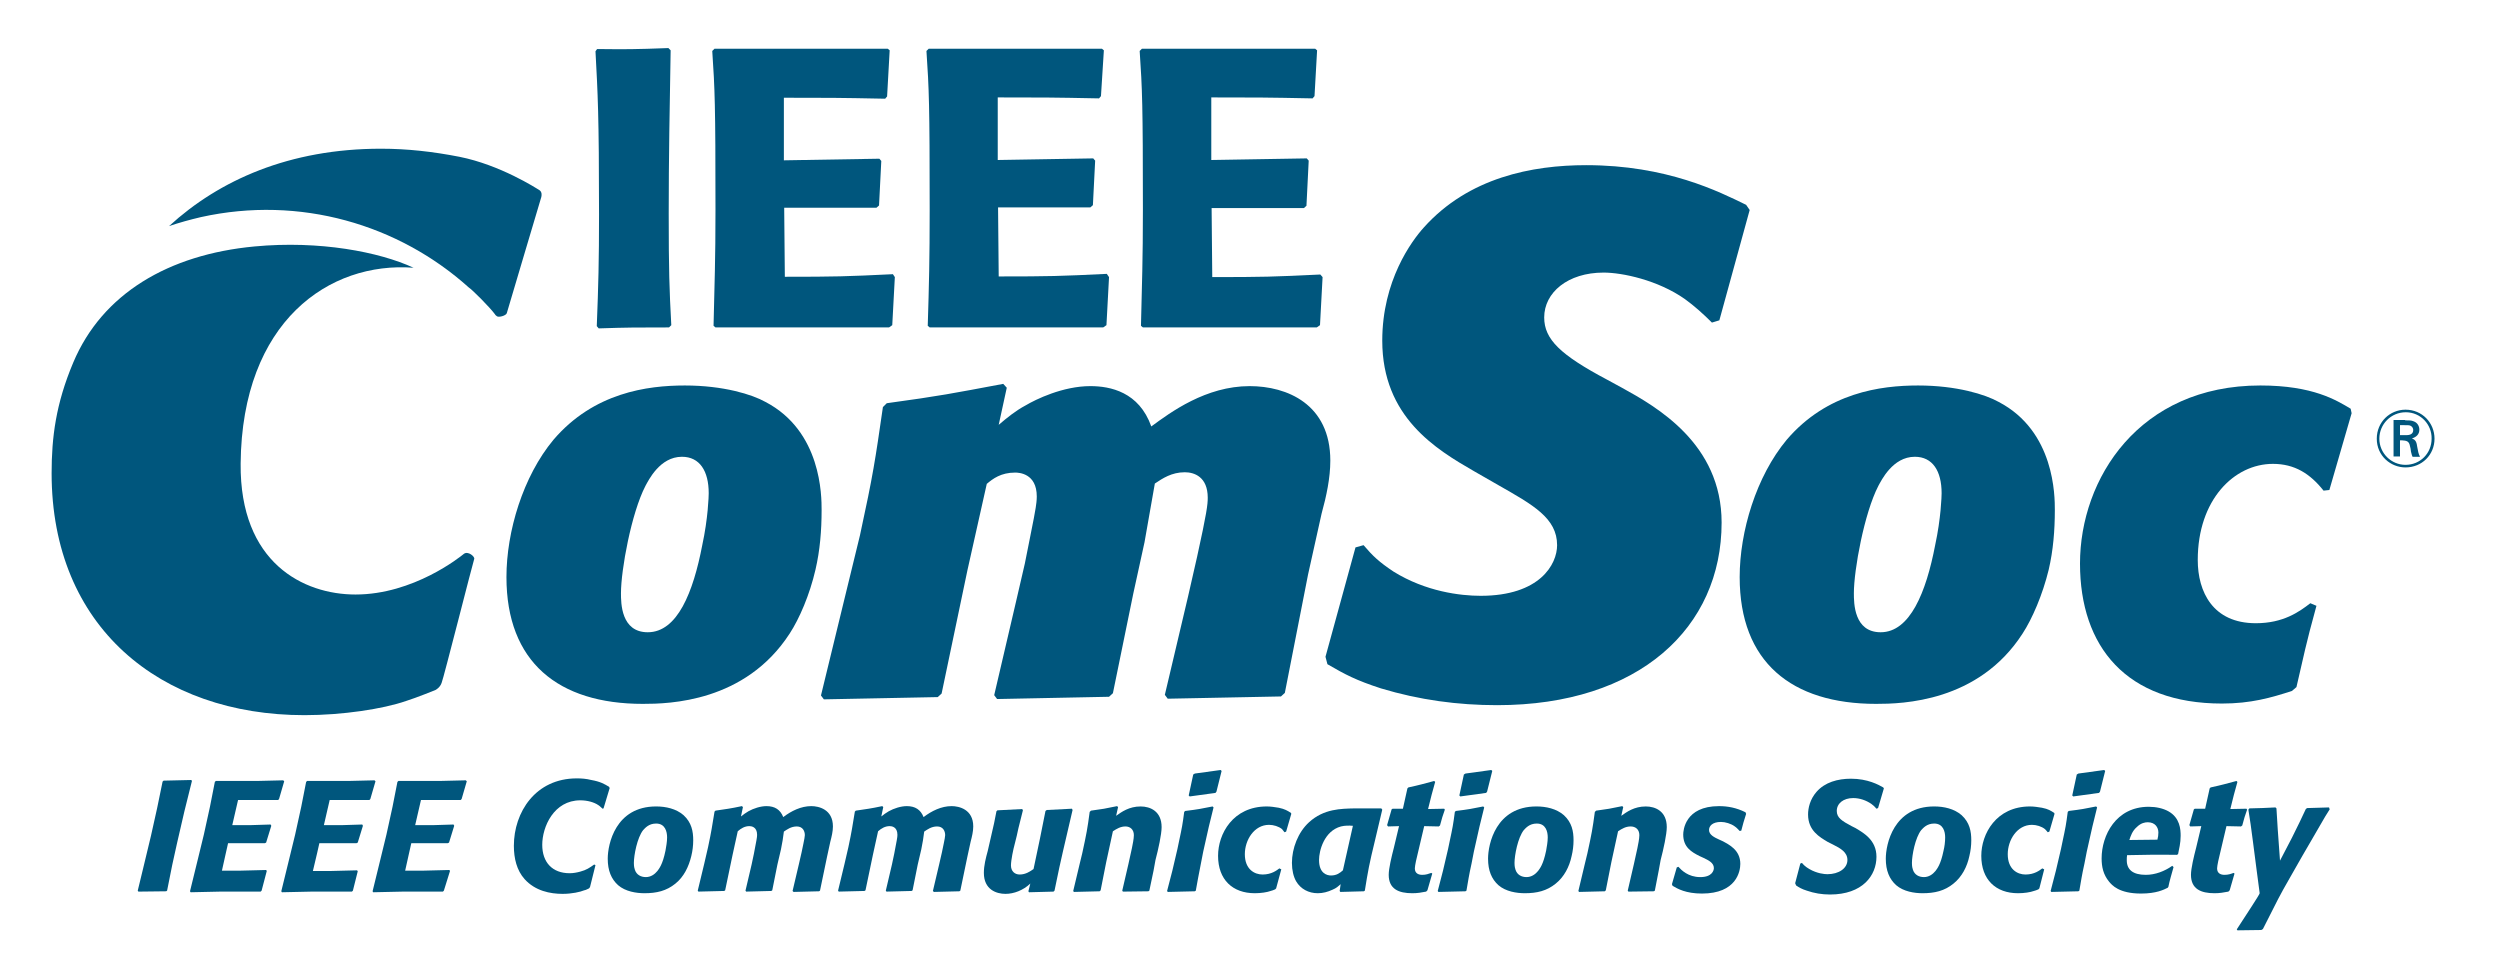
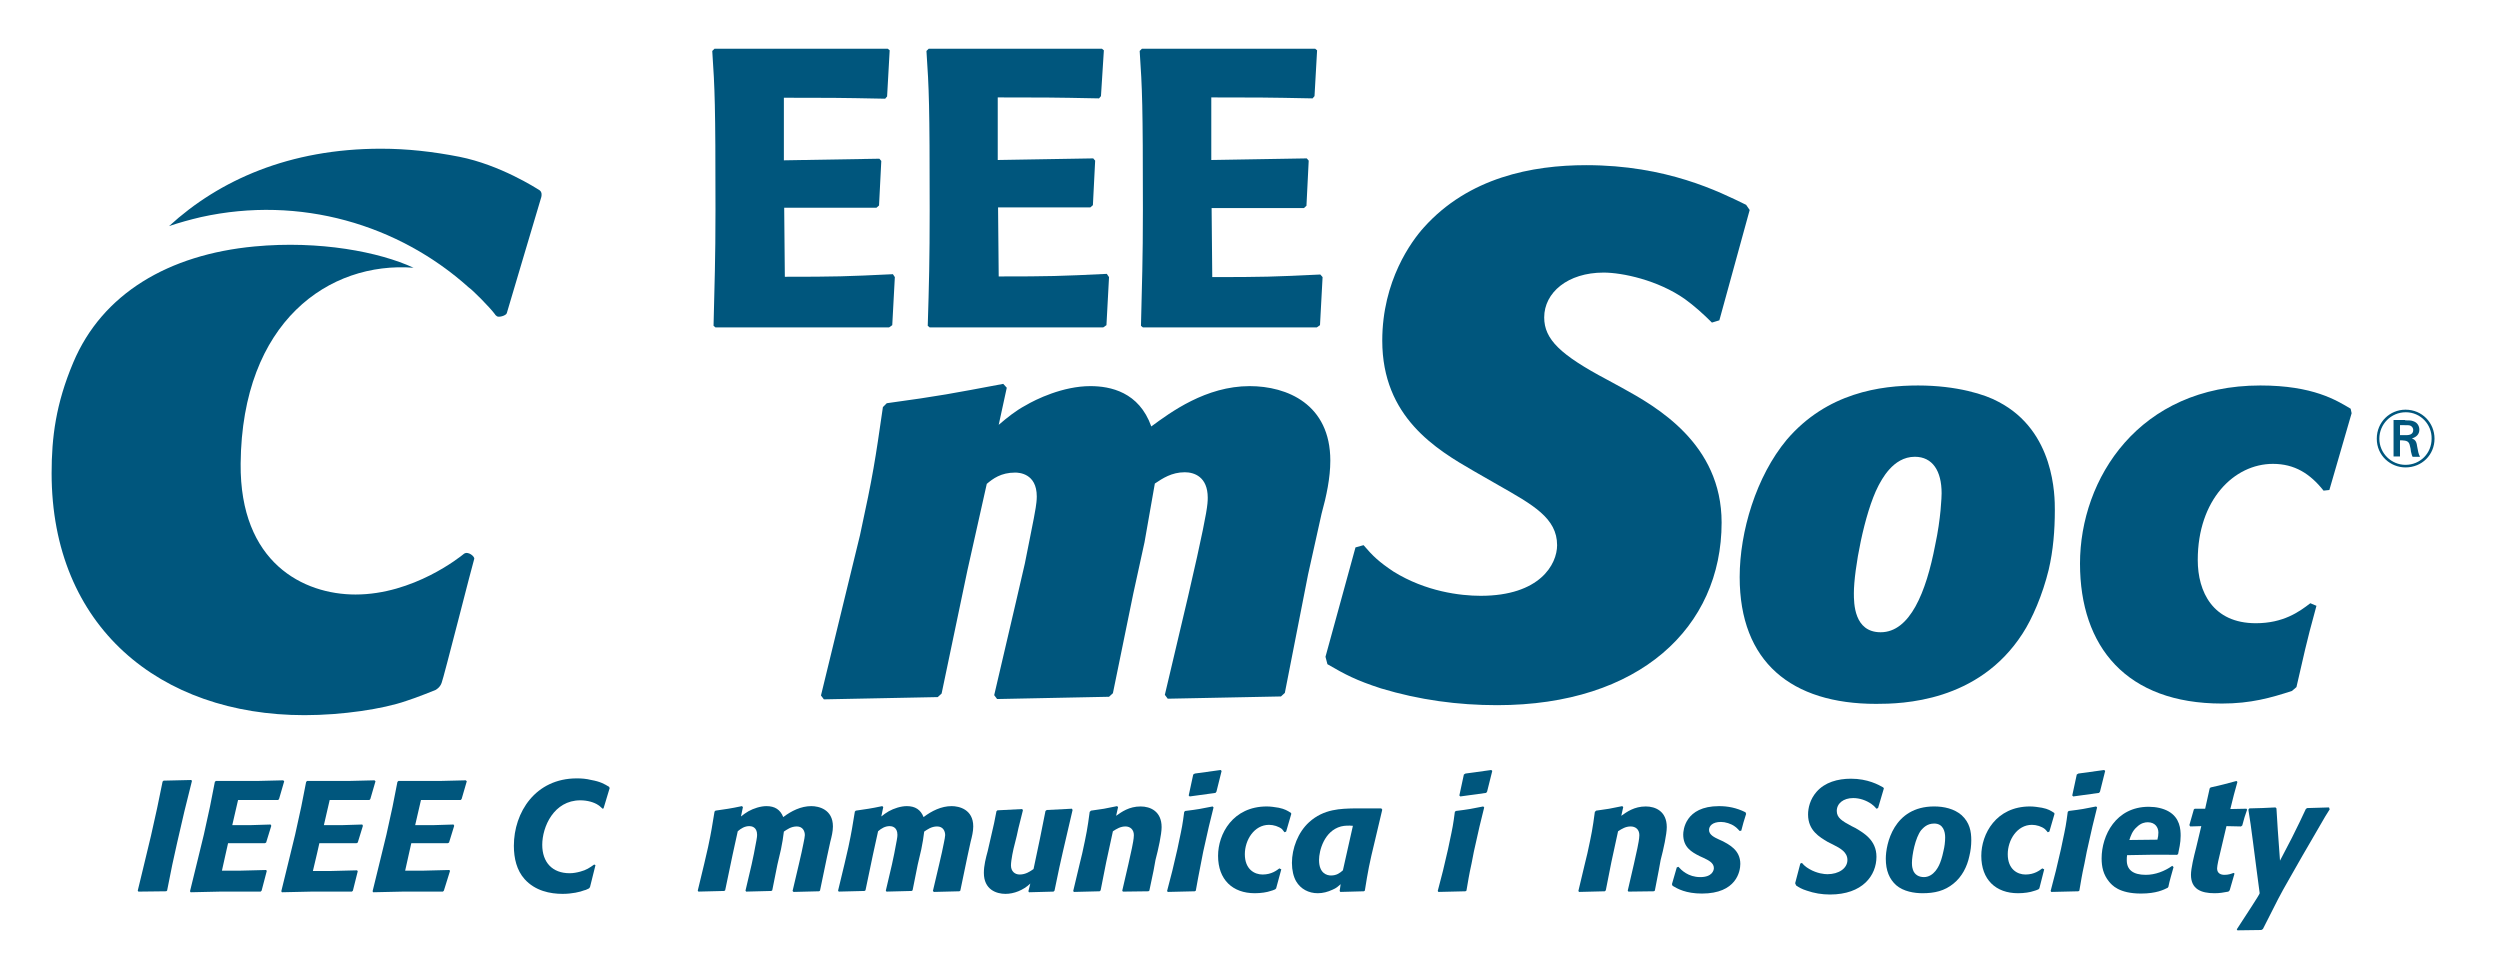
<svg xmlns="http://www.w3.org/2000/svg" id="Layer_1" x="0px" y="0px" viewBox="0 0 775 300" style="enable-background:new 0 0 775 300;" xml:space="preserve">
  <style type="text/css">	.st0{fill:#00567D;}</style>
  <title>ieee-comsoc</title>
  <path class="st0" d="M51.8,276.1l-0.3,0.2l-8.6,0.1l-0.2-0.3l1.6-6.6l2.5-10.4c1.7-7.5,2.2-9.8,3.6-16.8l0.3-0.3l8.6-0.2l0.2,0.3 c-2.1,8.4-2.6,10.3-4.6,19.2l-1.5,6.8L51.8,276.1L51.8,276.1z" />
  <path class="st0" d="M81.1,276.1l-0.3,0.3H68.2l-9.1,0.2l-0.2-0.3l2.4-9.8l1.9-7.8c1.8-8,2.1-9.5,3.4-16.3l0.3-0.3h12.7l8.2-0.2 l0.3,0.3l-1.6,5.5l-0.3,0.3H73.8l-1.8,7.8h5.4l6.5-0.2l0.2,0.4l-1.6,5.2l-0.4,0.2H70.7l-0.7,3.1l-1.2,5.4h5.8l7.9-0.2l0.2,0.3 L81.1,276.1L81.1,276.1z" />
  <path class="st0" d="M109.4,276.1l-0.3,0.3H96.5l-9.1,0.2l-0.2-0.3l2.4-9.8l1.9-7.8c1.8-8,2.1-9.5,3.4-16.3l0.3-0.3h12.7l8.2-0.2 l0.3,0.3l-1.6,5.5l-0.3,0.3h-12.3l-1.8,7.8h5.4l6.5-0.2l0.2,0.4l-1.6,5.2l-0.4,0.2H99l-0.7,3.1L97,270h5.8l7.9-0.2l0.2,0.3 L109.4,276.1L109.4,276.1z" />
  <path class="st0" d="M137.6,276.1l-0.3,0.3h-12.5l-9.1,0.2l-0.2-0.3l2.4-9.8l1.9-7.8c1.8-8,2.1-9.5,3.4-16.3l0.3-0.3h12.7l8.2-0.2 l0.3,0.3l-1.6,5.5l-0.3,0.3h-12.3l-1.8,7.8h5.4l6.5-0.2l0.2,0.4l-1.6,5.2l-0.4,0.2h-11.3l-0.7,3.1l-1.2,5.4h5.8l7.9-0.2l0.2,0.3 L137.6,276.1L137.6,276.1z" />
  <path class="st0" d="M182.9,275l-0.3,0.4c-0.5,0.2-0.9,0.5-1.5,0.6c-1.2,0.5-3.8,1.1-6.7,1.1c-3.8,0-8.5-0.9-11.8-4.6 c-2.4-2.7-3.3-6.4-3.3-10.3c0-10.4,6.7-20.9,19.5-20.9c1.5,0,2.9,0.1,4.5,0.5c2.8,0.5,4,1.2,5.5,2.1l0.2,0.4l-1.9,6.3l-0.3,0.1 c-0.5-0.4-0.8-0.8-1.3-1.1c-1.3-0.9-3.4-1.5-5.6-1.5c-8.2,0-11.8,8.2-11.8,13.8c0,5.4,3.1,8.8,8.5,8.8c1.1,0,2.2-0.2,3.3-0.5 c1.9-0.5,2.9-1.2,4.3-2.2l0.4,0.2L182.9,275L182.9,275z" />
-   <path class="st0" d="M209.4,273.9c-2.8,2.3-5.9,3-9.6,3c-2.5,0-5.9-0.5-8.2-2.5c-2.1-1.9-3.2-4.5-3.2-8.2c0-4.5,2.4-16.2,15-16.2 c3,0,6.2,0.7,8.5,2.7c2.5,2.3,3,5,3,7.8c0,1.6-0.2,3.3-0.6,4.9C213.5,268.7,212,271.8,209.4,273.9L209.4,273.9z M206.8,259.6 c0-1.8-0.6-4.3-3.4-4.3c-2.3,0-3.4,1.4-4,2c-1.9,2.4-2.9,7.9-2.9,10.2c0,1.2,0.2,1.8,0.3,2.1c0.5,1.6,1.9,2.3,3.4,2.3 c1.5,0,2.7-0.8,3.6-1.9c0.5-0.7,1.6-1.9,2.5-6.3C206.5,262.5,206.8,261,206.8,259.6L206.8,259.6z" />
  <path class="st0" d="M254.2,276.1l-0.3,0.2l-7.9,0.2l-0.3-0.3l2-8.5l0.8-3.5c0.2-1.1,1-4.5,1-5.3c0-1.2-0.6-2.7-2.5-2.7 c-1.8,0-3.1,1-4,1.6c-0.3,2.4-0.4,2.9-0.9,5.5l-1.1,4.7l-1.6,8l-0.3,0.2l-7.8,0.2l-0.2-0.3l1.9-8.1l0.7-3.3c0.8-4.2,1-5.1,1-5.9 c0-2.5-1.8-2.7-2.4-2.7c-1.4,0-2.6,0.7-3.6,1.6l-1.6,7.3l-2.3,11l-0.3,0.2l-8,0.2l-0.2-0.3l2-8.3l1.2-5.2c1.1-5.2,1.2-6.2,2-11 l0.3-0.3c3.4-0.5,4.4-0.6,8.2-1.4l0.3,0.3l-0.6,2.9c0.7-0.6,1.5-1.1,2.3-1.6c1.6-0.9,3.8-1.6,5.6-1.6c2.6,0,4.3,1.1,5.2,3.4 c2.5-1.9,5.5-3.4,8.7-3.4c2.3,0,6.7,1,6.7,6.3c0,1.5-0.4,3.2-0.8,4.7l-1,4.6L254.2,276.1L254.2,276.1z" />
  <path class="st0" d="M297.7,276.1l-0.3,0.2l-7.9,0.2l-0.3-0.3l2-8.5l0.8-3.5c0.2-1.1,1-4.5,1-5.3c0-1.2-0.6-2.7-2.5-2.7 c-1.8,0-3.1,1-4,1.6c-0.3,2.4-0.4,2.9-0.9,5.5l-1.1,4.7l-1.6,8l-0.3,0.2l-7.8,0.2l-0.2-0.3l1.9-8.1l0.7-3.3c0.8-4.2,1-5.1,1-5.9 c0-2.5-1.8-2.7-2.4-2.7c-1.4,0-2.6,0.7-3.6,1.6l-1.6,7.3l-2.3,11l-0.3,0.2l-8,0.2l-0.2-0.3l2-8.3l1.2-5.2c1.1-5.2,1.2-6.2,2-11 l0.3-0.3c3.4-0.5,4.4-0.6,8.2-1.4l0.3,0.3l-0.6,2.9c0.7-0.6,1.5-1.1,2.3-1.6c1.6-0.9,3.8-1.6,5.6-1.6c2.6,0,4.3,1.1,5.2,3.4 c2.5-1.9,5.5-3.4,8.7-3.4c2.3,0,6.7,1,6.7,6.3c0,1.5-0.4,3.2-0.8,4.7l-1,4.6L297.7,276.1L297.7,276.1z" />
  <path class="st0" d="M326.9,276.1l-0.3,0.3l-7.6,0.2l-0.2-0.3l0.6-2.4c-2.2,2.1-5.1,3.2-7.7,3.2c-2.8,0-6.7-1.3-6.7-6.5 c0-2.3,0.6-4.6,1.2-6.8l1.1-4.8c0.8-3.4,1-4.3,1.6-7.5l0.3-0.3l7.7-0.4l0.2,0.4c-0.5,1.9-0.9,3.7-1.4,5.6c-0.3,1.6-0.7,3.1-1.1,4.7 c-0.5,1.8-1.2,5.2-1.2,6.8c0,1.8,1.2,2.8,2.7,2.8c1.9,0,3.3-1,4.3-1.7l2-9.5l1.7-8.5l0.4-0.3l7.8-0.4l0.2,0.4l-3,12.9l-1.1,4.9 L326.9,276.1L326.9,276.1z" />
  <path class="st0" d="M356.3,276.1l-0.3,0.2l-7.9,0.1l-0.2-0.3l1.9-8.2l1.1-5c0.2-1,0.6-2.9,0.6-4c0-1.8-1.2-2.7-2.6-2.7 c-1.5,0-2.7,0.7-3.9,1.5c-1.9,8.5-2.4,11.1-3.8,18.3l-0.3,0.3l-8,0.2l-0.2-0.3l2-8.4l0.8-3.3c1.3-6,1.6-7.5,2.3-12.8l0.4-0.4 c3.7-0.5,4.3-0.6,8.1-1.4l0.3,0.3l-0.6,2.7c1.7-1.2,4-2.9,7.6-2.9c3,0,6.5,1.5,6.5,6.4c0,2.2-1,6.8-1.9,10.2l-0.6,3.3L356.3,276.1 L356.3,276.1z" />
  <path class="st0" d="M372.3,267.6c-0.8,4.1-1,5.1-1.6,8.5l-0.3,0.2l-8.4,0.2l-0.2-0.3c1.5-5.7,1.8-6.8,3.2-13l0.5-2.4 c0.9-4.2,1.1-5.2,1.6-9.1l0.3-0.3c4.1-0.5,5-0.7,8.5-1.4l0.3,0.3c-1.2,4.7-1.6,6.5-3.2,13.7L372.3,267.6L372.3,267.6z M377.1,245.4 l-0.3,0.4l-8,1.1l-0.3-0.3l1.4-6.5l0.5-0.3l8-1.1l0.3,0.3L377.1,245.4L377.1,245.4z" />
  <path class="st0" d="M397.2,269.5l-1.6,5.9l-0.3,0.3c-0.5,0.2-0.9,0.4-1.4,0.5c-1.1,0.4-3,0.7-4.9,0.7c-6.9,0-11.4-4.2-11.4-11.6 c0-6.8,4.6-15.3,15.1-15.3c1.2,0,2.5,0.2,3.7,0.4c1.9,0.4,2.7,0.9,3.8,1.6l0.1,0.3l-1.6,5.5l-0.5,0.2c-0.3-0.4-0.6-0.7-0.8-1 c-1-0.8-2.6-1.3-4-1.3c-4.6,0-7.5,4.7-7.5,9.1c0,4.7,3,6.3,5.5,6.3c2.8,0,4.4-1.3,5.2-1.9L397.2,269.5L397.2,269.5z" />
  <path class="st0" d="M426.3,260.3c-1.9,7.8-2.2,9.6-3.2,15.8l-0.3,0.2l-7.3,0.2l-0.2-0.3l0.3-2.1c-0.8,0.7-1.3,1.2-2.5,1.7 c-1.5,0.7-3,1.1-4.6,1.1c-2.8,0-5.3-1.3-6.7-3.7c-0.8-1.4-1.3-3.4-1.3-5.7c0-4.5,1.9-9.5,5.3-12.6c4.6-4.2,9.9-4.2,14.2-4.3h8.2 l0.3,0.4L426.3,260.3L426.3,260.3z M419.4,256c-1.2-0.1-2.5-0.1-3.7,0.2c-5.2,1.4-6.8,7.5-6.8,10.4c0,4.2,2.5,4.8,3.7,4.8 c1.8,0,2.8-0.8,3.7-1.6L419.4,256L419.4,256z" />
-   <path class="st0" d="M442.5,276l-0.4,0.4c-1.5,0.3-2.7,0.5-4.3,0.5c-4.2,0-7.3-1.3-7.3-5.7c0-2,0.9-5.7,1.6-8.4l1.6-6.7l-3.4,0.1 l-0.3-0.4l1.4-4.9l0.3-0.2h3.2l1.4-6.3l0.3-0.3c3.7-0.8,4.6-1.1,8-2l0.3,0.3l-1.1,4l-1.1,4.4l5-0.1l0.2,0.3c-0.7,2-0.9,2.6-1.5,4.9 l-0.4,0.3l-4.5-0.1l-2,8.5c-0.3,1.1-0.9,3.8-0.9,4.6c0,1.6,1.2,2,2.3,2c1.2,0,1.9-0.3,2.8-0.6l0.3,0.2L442.5,276L442.5,276z" />
  <path class="st0" d="M456.2,267.6c-0.9,4.1-1,5.1-1.6,8.5l-0.3,0.2l-8.4,0.2l-0.2-0.3c1.5-5.7,1.8-6.8,3.2-13l0.5-2.4 c0.9-4.2,1.1-5.2,1.6-9.1l0.3-0.3c4.1-0.5,5-0.7,8.5-1.4l0.3,0.3c-1.2,4.7-1.6,6.5-3.2,13.7L456.2,267.6L456.2,267.6z M461,245.4 l-0.3,0.4l-8,1.1l-0.3-0.3l1.4-6.5l0.5-0.3l8-1.1l0.3,0.3L461,245.4L461,245.4z" />
-   <path class="st0" d="M482.3,273.9c-2.8,2.3-5.9,3-9.6,3c-2.5,0-5.9-0.5-8.2-2.5c-2.1-1.9-3.2-4.5-3.2-8.2c0-4.5,2.4-16.2,15-16.2 c3,0,6.2,0.7,8.5,2.7c2.5,2.3,3,5,3,7.8c0,1.6-0.2,3.3-0.6,4.9C486.5,268.7,484.9,271.8,482.3,273.9L482.3,273.9z M479.8,259.6 c0-1.8-0.6-4.3-3.4-4.3c-2.3,0-3.4,1.4-4,2c-1.9,2.4-2.9,7.9-2.9,10.2c0,1.2,0.2,1.8,0.3,2.1c0.5,1.6,1.9,2.3,3.4,2.3 c1.5,0,2.7-0.8,3.6-1.9c0.5-0.7,1.6-1.9,2.5-6.3C479.5,262.5,479.8,261,479.8,259.6L479.8,259.6z" />
  <path class="st0" d="M513,276.1l-0.3,0.2l-7.9,0.1l-0.2-0.3l1.9-8.2l1.1-5c0.2-1,0.6-2.9,0.6-4c0-1.8-1.2-2.7-2.7-2.7 c-1.5,0-2.7,0.7-3.9,1.5c-1.9,8.5-2.4,11.1-3.8,18.3l-0.3,0.3l-8,0.2l-0.2-0.3l2-8.4l0.8-3.3c1.3-6,1.6-7.5,2.3-12.8l0.4-0.4 c3.7-0.5,4.3-0.6,8.1-1.4l0.3,0.3l-0.6,2.7c1.7-1.2,4-2.9,7.6-2.9c3,0,6.5,1.5,6.5,6.4c0,2.2-1,6.8-1.9,10.2l-0.6,3.3L513,276.1 L513,276.1z" />
  <path class="st0" d="M518.3,274.1l1.5-5.2l0.5-0.2c0.9,1,3,3.2,6.8,3.2c3.7,0,4.2-2.1,4.2-2.8c0-1.6-1.6-2.4-3.3-3.2l-1.1-0.5 c-2.6-1.3-5.1-2.8-5.1-6.7c0-1.2,0.5-8.8,11.1-8.8c2.7,0,5.4,0.5,8.2,1.9l0.2,0.5c-0.8,2.5-0.9,2.9-1.5,5.2l-0.5,0.1 c-0.5-0.5-0.9-1-1.5-1.4c-1.2-0.9-3-1.4-4.3-1.4c-2.7,0-3.7,1.3-3.7,2.5c0,1.5,1.7,2.3,3,2.9l1.1,0.5c2.1,1.1,5.6,2.8,5.6,7.1 c0,2.3-1.2,9.2-11.9,9.2c-5,0-7.6-1.5-9.1-2.4L518.3,274.1L518.3,274.1z" />
  <path class="st0" d="M556.5,273.8l1.6-6.1l0.5-0.2c0.6,0.7,1.1,1.2,2.3,1.9c2.4,1.4,4.7,1.6,5.6,1.6c3.5,0,6.2-1.8,6.2-4.4 c0-2.4-2.1-3.6-4.5-4.8l-1.6-0.8c-2.5-1.5-6.1-3.5-6.1-8.5c0-2,0.6-4.7,2.6-7c2.6-3,6.6-4.1,10.7-4.1c5.2,0,8.6,1.9,10,2.7l0.2,0.3 l-1.8,6.1l-0.5,0.2c-0.6-0.7-0.9-1-1.6-1.5c-1.6-1.1-3.6-1.8-5.6-1.8c-3.1,0-5.1,1.7-5.1,4c0,2.1,1.6,3.1,4.6,4.7l1.2,0.6 c2.5,1.5,6.5,3.7,6.5,8.9c0,5.8-4.3,11.7-14.4,11.7c-2.5,0-4.9-0.4-7.2-1.2c-1.6-0.5-2.4-1-3.3-1.6L556.5,273.8L556.5,273.8z" />
  <path class="st0" d="M605.6,273.9c-2.8,2.3-5.9,3-9.6,3c-2.5,0-5.9-0.5-8.2-2.5c-2.1-1.9-3.2-4.5-3.2-8.2c0-4.5,2.4-16.2,15-16.2 c3,0,6.2,0.7,8.5,2.7c2.5,2.3,3,5,3,7.8c0,1.6-0.2,3.3-0.6,4.9C609.8,268.7,608.2,271.8,605.6,273.9L605.6,273.9z M603,259.6 c0-1.8-0.6-4.3-3.4-4.3c-2.3,0-3.4,1.4-4,2c-1.9,2.4-2.9,7.9-2.9,10.2c0,1.2,0.2,1.8,0.3,2.1c0.5,1.6,1.9,2.3,3.4,2.3 c1.5,0,2.7-0.8,3.6-1.9c0.5-0.7,1.6-1.9,2.5-6.3C602.8,262.5,603,261,603,259.6L603,259.6z" />
  <path class="st0" d="M633.7,269.5l-1.5,5.9l-0.3,0.3c-0.5,0.2-0.9,0.4-1.4,0.5c-1.1,0.4-3,0.7-4.9,0.7c-6.9,0-11.4-4.2-11.4-11.6 c0-6.8,4.6-15.3,15.1-15.3c1.2,0,2.5,0.2,3.7,0.4c2,0.4,2.7,0.9,3.8,1.6l0.1,0.3l-1.6,5.5l-0.5,0.2c-0.3-0.4-0.6-0.7-0.9-1 c-1-0.8-2.6-1.3-4-1.3c-4.6,0-7.5,4.7-7.5,9.1c0,4.7,3,6.3,5.5,6.3c2.8,0,4.4-1.3,5.2-1.9L633.7,269.5L633.7,269.5z" />
  <path class="st0" d="M646.2,267.6c-0.9,4.1-1,5.1-1.6,8.5l-0.3,0.2l-8.4,0.2l-0.2-0.3c1.5-5.7,1.8-6.8,3.2-13l0.5-2.4 c0.9-4.2,1.1-5.2,1.6-9.1l0.3-0.3c4.1-0.5,5-0.7,8.5-1.4l0.3,0.3c-1.2,4.7-1.6,6.5-3.2,13.7L646.2,267.6L646.2,267.6z M651,245.4 l-0.3,0.4l-8,1.1l-0.3-0.3l1.4-6.5l0.5-0.3l8-1.1l0.3,0.3L651,245.4L651,245.4z" />
  <path class="st0" d="M673.8,268.8c-0.3,1.1-0.6,2.1-0.9,3.2c-0.3,1-0.5,2-0.7,2.9l-0.2,0.3c-1.2,0.6-3.5,1.8-8.3,1.8 c-6.8,0-9-2.6-9.9-3.7c-1.8-2.2-2.3-4.6-2.3-7.2c0-7.1,4.4-16,14.6-16c2.3,0,4.5,0.5,6.1,1.4c3.6,2,3.8,5.6,3.8,7.6 c0,2.3-0.5,4.1-0.8,5.7l-0.4,0.2c-7.1-0.1-9.2,0-15.4,0.1c-0.1,0.5-0.1,1-0.1,1.6c0,2.9,1.9,4.5,5.9,4.5c2.9,0,5.8-1.1,8.2-2.8 L673.8,268.8L673.8,268.8z M668.8,260.3c0.2-0.7,0.3-1.5,0.3-2.2c0-1.6-1-3.2-3.3-3.2c-0.8,0-2.1,0.2-3.4,1.5 c-1.4,1.2-1.9,2.8-2.3,4L668.8,260.3L668.8,260.3z" />
  <path class="st0" d="M691.2,276l-0.4,0.4c-1.6,0.3-2.7,0.5-4.3,0.5c-4.2,0-7.3-1.3-7.3-5.7c0-2,0.9-5.7,1.6-8.4l1.6-6.7l-3.4,0.1 l-0.3-0.4l1.4-4.9l0.3-0.2h3.2l1.4-6.3l0.3-0.3c3.7-0.8,4.6-1.1,8-2l0.3,0.3l-1.1,4l-1.1,4.4l5-0.1l0.2,0.3c-0.7,2-0.9,2.6-1.5,4.9 l-0.4,0.3l-4.5-0.1l-2,8.5c-0.3,1.1-0.9,3.8-0.9,4.6c0,1.6,1.2,2,2.3,2c1.2,0,2-0.3,2.8-0.6l0.3,0.2L691.2,276L691.2,276z" />
  <path class="st0" d="M722.2,250.9c-1.2,1.9-1.4,2.2-3,5c-1.5,2.7-4,6.8-5.4,9.3l-4.1,7.2c-3.1,5.4-3.5,6.3-8.2,15.6l-0.5,0.3 l-7.4,0.1l-0.2-0.3c2.9-4.5,7.1-10.8,7.1-11.2l-1-7.6l-1.1-8.5c-0.6-4.7-0.8-6-1.4-9.8l0.3-0.4c3.6-0.1,4.6-0.1,8.1-0.3l0.3,0.3 l0.4,6.5l0.7,9.7l3.7-7.1c2.4-4.9,2.7-5.4,4.3-8.9l0.4-0.3l6.8-0.2L722.2,250.9L722.2,250.9z" />
  <path class="st0" d="M110.2,184.3c-16.1,0-35.9-9.8-35.6-40.6C75,99.6,102.1,81,128.2,83c-10.6-4.9-29.1-8.5-49.3-6.6 c-26.6,2.5-47.2,14.6-56.2,36c-5.4,12.8-6.7,23.2-6.7,34.3c0,47.6,33.6,75,78.4,75c11.7,0,24.3-1.9,31.5-4.4c3.2-1,9.1-3.4,9.1-3.4 s1.4-0.7,1.9-2.2c0.5-1,9.8-37.7,10.1-38.4s-1.9-2.6-3.2-1.6C142.7,172.6,128.2,184.3,110.2,184.3L110.2,184.3z" />
  <path class="st0" d="M167.3,59c-1.1-0.7-12.3-7.9-24.9-10.4c-8.2-1.6-16.1-2.5-24.3-2.5c-28.3,0-50.1,9.7-65.7,24 c3.2-1.1,6.5-2,9.9-2.8c30.7-6.8,61.3,2.3,83,21.8c1.1,0.7,6.5,6.1,8.2,8.4c0.1,0.2-0.1,0,0.5,0.5c0.5,0.5,2.8-0.1,3.1-0.9 c0.2-0.8,10.6-35.6,10.7-36S168.1,59.6,167.3,59L167.3,59z" />
  <path class="st0" d="M398.3,214.8l-1.2,1.1l-35.1,0.7l-0.9-1.2l7.2-30.5l2.8-12.3c3-13.6,3.3-16.2,3.3-18.3c0-6.5-4.2-7.9-7.1-7.9 c-4.1,0-6.9,1.9-9.3,3.5l-3.2,18.2l-3.5,16l-6.3,30.8l-1.2,1.1l-34.7,0.7l-0.9-1.2l6.7-28.7l2.8-12.1c0.9-4.7,1.9-9.3,2.8-14.1 c0.3-1.8,0.9-4.4,0.9-6.7c0-7.2-5.6-7.4-6.7-7.4c-4.4,0-6.9,1.9-8.8,3.5l-6,26.8l-8,38.2l-1.2,1.1l-35.3,0.7l-0.9-1.2l7.2-29.6 l4.9-20.1c4.1-18.9,4.7-23.1,7.1-39.7l1.2-1.2c16.8-2.3,20.1-3,36.1-6l1.1,1.2l-2.5,11.5c2.7-2.3,5.3-4.4,8.3-6 c3.2-1.9,11.6-6,20.1-6c6.2,0,15.1,1.8,18.9,12.5c6-4.4,16.9-12.5,30.5-12.5c11.6,0,25,5.6,25,23.1c0,5.3-1.2,11-2.7,16.4l-4.2,18.9 L398.3,214.8L398.3,214.8z" />
  <path class="st0" d="M410.9,203.6l9.3-33.9l2.5-0.7c2.9,3.4,4.8,5.2,9.3,8.2c10,6.2,20.7,7.5,27,7.5c18.4,0,23.7-9.8,23.7-15.7 c0-8.4-7.5-12.5-18.2-18.6l-7.5-4.3c-11.8-6.8-28.5-16.8-28.5-40.5c0-18.6,9.1-30.9,12.9-35.1c13.9-15.5,33.6-19.3,50.3-19.3 c25,0,41.2,8.2,49.6,12.3l1.1,1.6L533,99.3l-2.3,0.7c-2.7-2.7-5.5-5.2-8.4-7.3c-8.4-5.9-19.4-8.2-25.2-8.2 c-11.1,0-18.4,6.2-18.4,13.9c0,6.8,5,11.6,19.5,19.3l4.6,2.5c10.7,5.9,30.9,17.3,30.9,41.8c0,32.5-25.5,56.6-69.6,56.6 c-12.1,0-24.1-1.6-36-5.2c-7.7-2.5-11.1-4.3-16.6-7.5L410.9,203.6L410.9,203.6z" />
  <path class="st0" d="M627,196.4c-13.7,21.3-37.4,21.8-45.4,21.8c-26.3,0-42.3-13-42.3-39.3c0-14.1,5.1-31.2,14.6-42.6 c12.5-14.6,29.1-16.8,40.7-16.8c12,0,20.9,2.8,25,5.1c17.4,9.1,17.4,29.2,17.4,33.5c0,6.3-0.5,12.5-1.9,18.5 C633.2,184.4,630,191.8,627,196.4L627,196.4z M601.9,152.9c0-6.9-2.8-11.3-8.3-11.3c-6.9,0-10.4,7.4-11.3,9 c-4.4,8.5-7.6,26.1-7.6,33.3c0,3,0,12.1,8.3,12.1c9.1,0,14.1-12.4,16.9-27C601.7,160.7,601.9,153.8,601.9,152.9L601.9,152.9z" />
  <path class="st0" d="M718.1,187.8c-3.5,12.7-3.8,15-6.2,25.2l-1.4,1.2c-6.5,2.1-12.7,3.9-21.7,3.9c-29.6,0-44-17.6-44-43.4 c0-26.3,18.3-55.2,55.9-55.2c16.4,0,23.6,4.6,28,7.2l0.3,1.4l-6.9,23.8l-1.8,0.2c-4.2-5.3-9-8.3-15.7-8.3c-12,0-23.3,11.1-23.3,29.8 c0,9.9,4.7,19.6,18,19.6c8.5,0,13.4-3.5,16.9-6.2L718.1,187.8L718.1,187.8z" />
-   <path class="st0" d="M244.8,196.4c-13.8,21.3-37.4,21.8-45.5,21.8c-26.3,0-42.3-13-42.3-39.3c0-14.1,5.1-31.2,14.6-42.6 c12.5-14.6,29.1-16.8,40.7-16.8c12,0,20.9,2.8,25,5.1c17.4,9.1,17.4,29.2,17.4,33.5c0,6.3-0.5,12.5-1.9,18.5 C251,184.4,247.8,191.8,244.8,196.4L244.8,196.4z M219.7,152.9c0-6.9-2.8-11.3-8.3-11.3c-6.9,0-10.4,7.4-11.3,9 c-4.4,8.5-7.6,26.1-7.6,33.3c0,3,0,12.1,8.3,12.1c9.2,0,14.1-12.4,16.9-27C219.5,160.7,219.7,153.8,219.7,152.9L219.7,152.9z" />
-   <path class="st0" d="M207.9,15.6c-0.3,16.9-0.6,33.8-0.6,50.6c0,17.7,0.2,23.4,0.8,34.6l-0.7,0.7c-10.2,0-12.6,0-21.8,0.3l-0.6-0.7 c0.5-12.7,0.7-20.2,0.7-34.6c0-31.2-0.4-37.4-1.1-50.6l0.5-0.7c8.8,0.1,11.6,0.1,22.1-0.3L207.9,15.6L207.9,15.6z" />
  <path class="st0" d="M277.4,85.9l-0.8,14.9l-1,0.7h-53.8l-0.6-0.5c0.3-12.9,0.6-20.5,0.6-36c0-32.8-0.2-37.3-1-49.2l0.7-0.7h53.7 l0.6,0.5L275,29.9l-0.6,0.7c-14.8-0.3-17.6-0.3-31.4-0.3v19.4l29.6-0.5l0.6,0.7l-0.7,13.8l-0.8,0.7h-28.6l0.2,21.4 c15.6,0,19.1-0.1,33.5-0.8L277.4,85.9L277.4,85.9z" />
  <path class="st0" d="M343.8,85.9l-0.8,14.9l-1,0.7h-53.8l-0.6-0.5c0.4-12.9,0.6-20.5,0.6-36c0-32.8-0.2-37.3-1-49.2l0.7-0.7h53.7 l0.6,0.5l-0.9,14.2l-0.6,0.7c-14.8-0.3-17.6-0.3-31.4-0.3v19.4l29.6-0.5l0.6,0.7l-0.7,13.8l-0.8,0.7h-28.6l0.2,21.4 c15.6,0,19.1-0.1,33.5-0.8L343.8,85.9L343.8,85.9z" />
  <path class="st0" d="M410,85.9l-0.8,14.9l-1,0.7h-53.9l-0.6-0.5c0.3-12.9,0.6-20.5,0.6-36c0-32.8-0.2-37.3-1-49.2l0.7-0.7h53.7 l0.6,0.5l-0.8,14.2l-0.6,0.7c-14.8-0.3-17.6-0.3-31.4-0.3v19.4l29.6-0.5l0.6,0.7L405,63.8l-0.8,0.7h-28.6l0.2,21.4 c15.6,0,19.1-0.1,33.5-0.8L410,85.9L410,85.9z" />
  <g>
    <path class="st0" d="M745.7,144.9c-4.6,0-8.9-3.6-8.9-8.9c0-5.2,4.1-9,8.9-9c5.2,0,9,4.1,9,9C754.7,141,750.8,144.9,745.7,144.9z   M745.8,127.8c-4.6,0-8.2,3.7-8.2,8.2c0,4.5,3.7,8.1,8.1,8.1c4.6,0,8.1-3.6,8.1-8.1C753.9,131.6,750.4,127.8,745.8,127.8z   M745.6,130.3c1.2,0,1.9,0,2.6,0.3c1.2,0.4,1.8,1.5,1.8,2.6c0,1.4-0.9,2.3-2.3,2.7c0.9,0.4,1.4,0.8,1.6,2.4  c0.3,1.7,0.4,2.3,0.9,3.3h-2.3c-0.1-0.2-0.3-0.6-0.5-1.6c0-0.3-0.2-1.5-0.3-1.7c-0.3-1.6-1.1-1.7-2.5-1.8H744v5h-2v-11.3H745.6z   M744,134.9h1.7c0.8,0,2.4,0,2.4-1.6c0-0.4-0.2-1-0.8-1.3c-0.4-0.2-0.7-0.2-2-0.2H744V134.9z" />
  </g>
</svg>